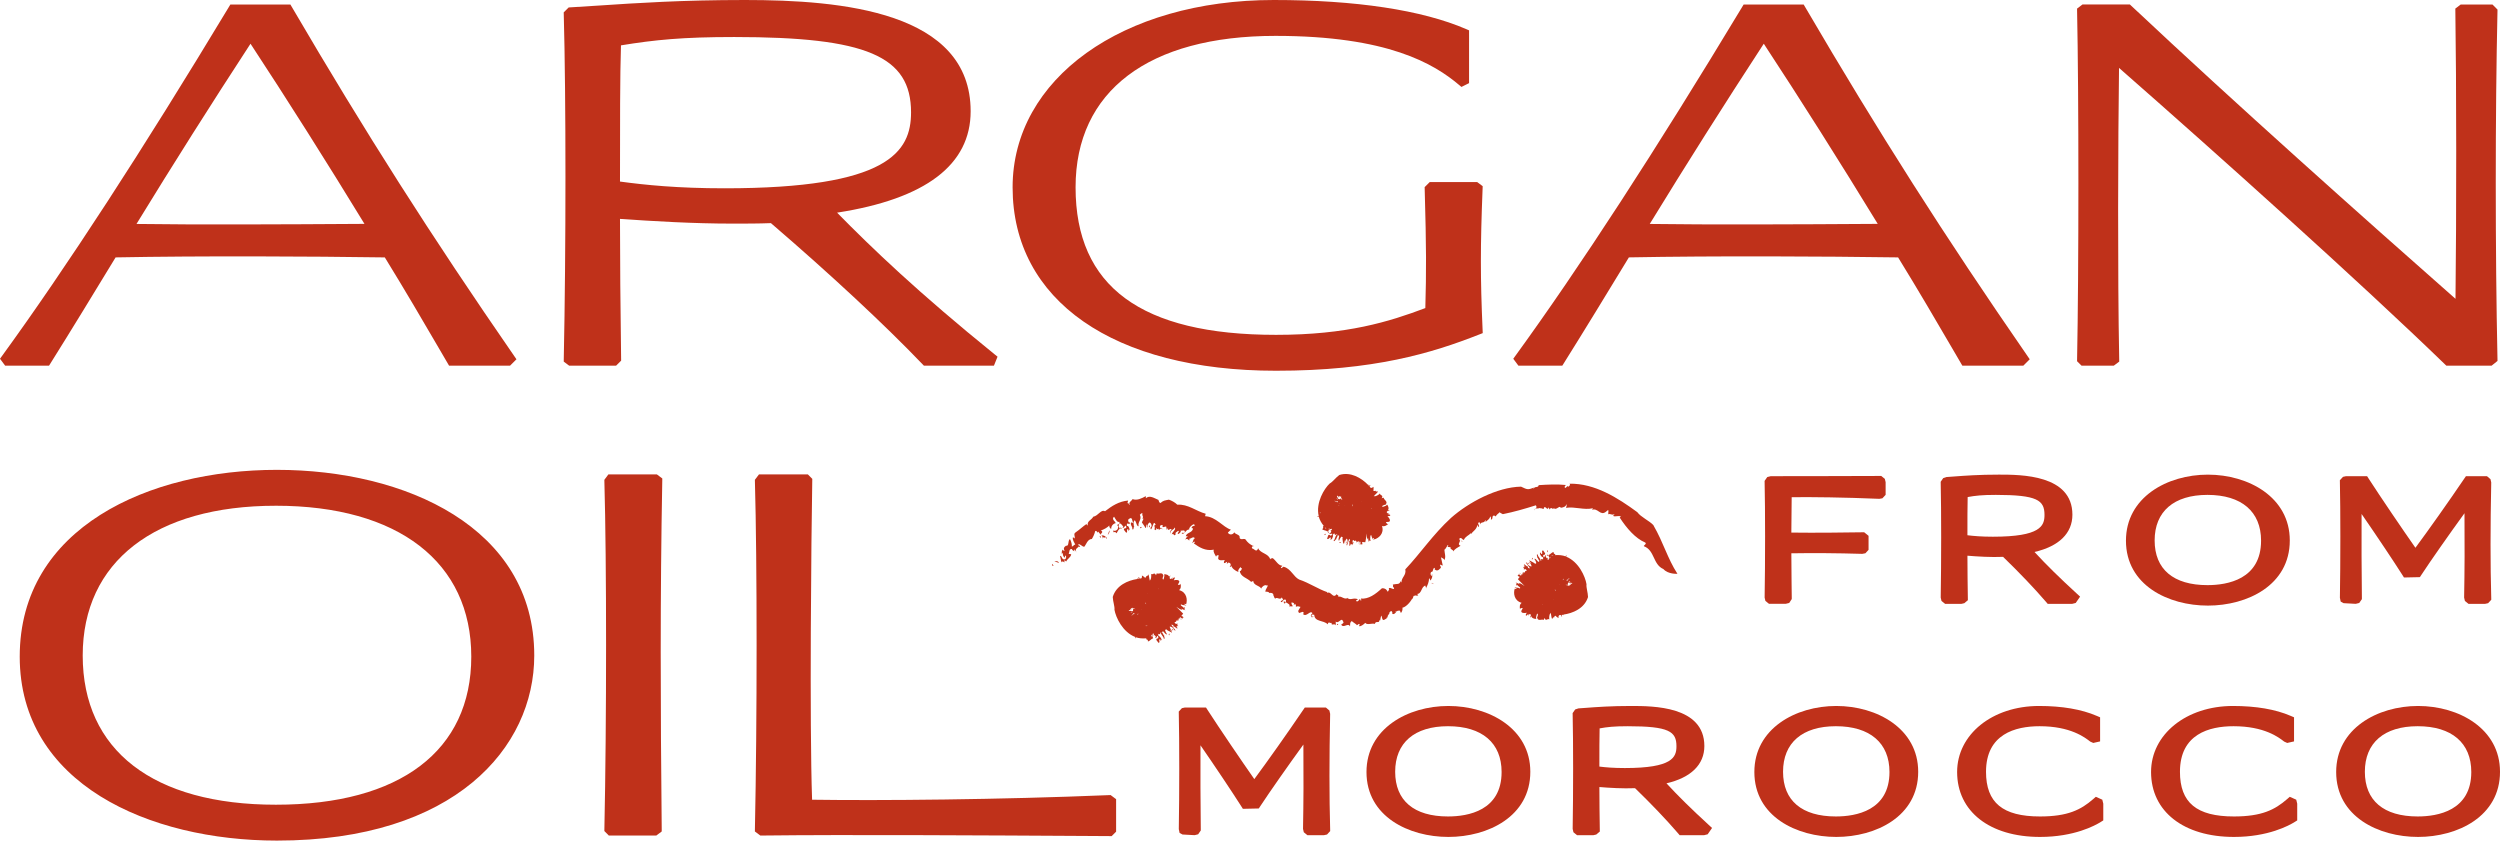
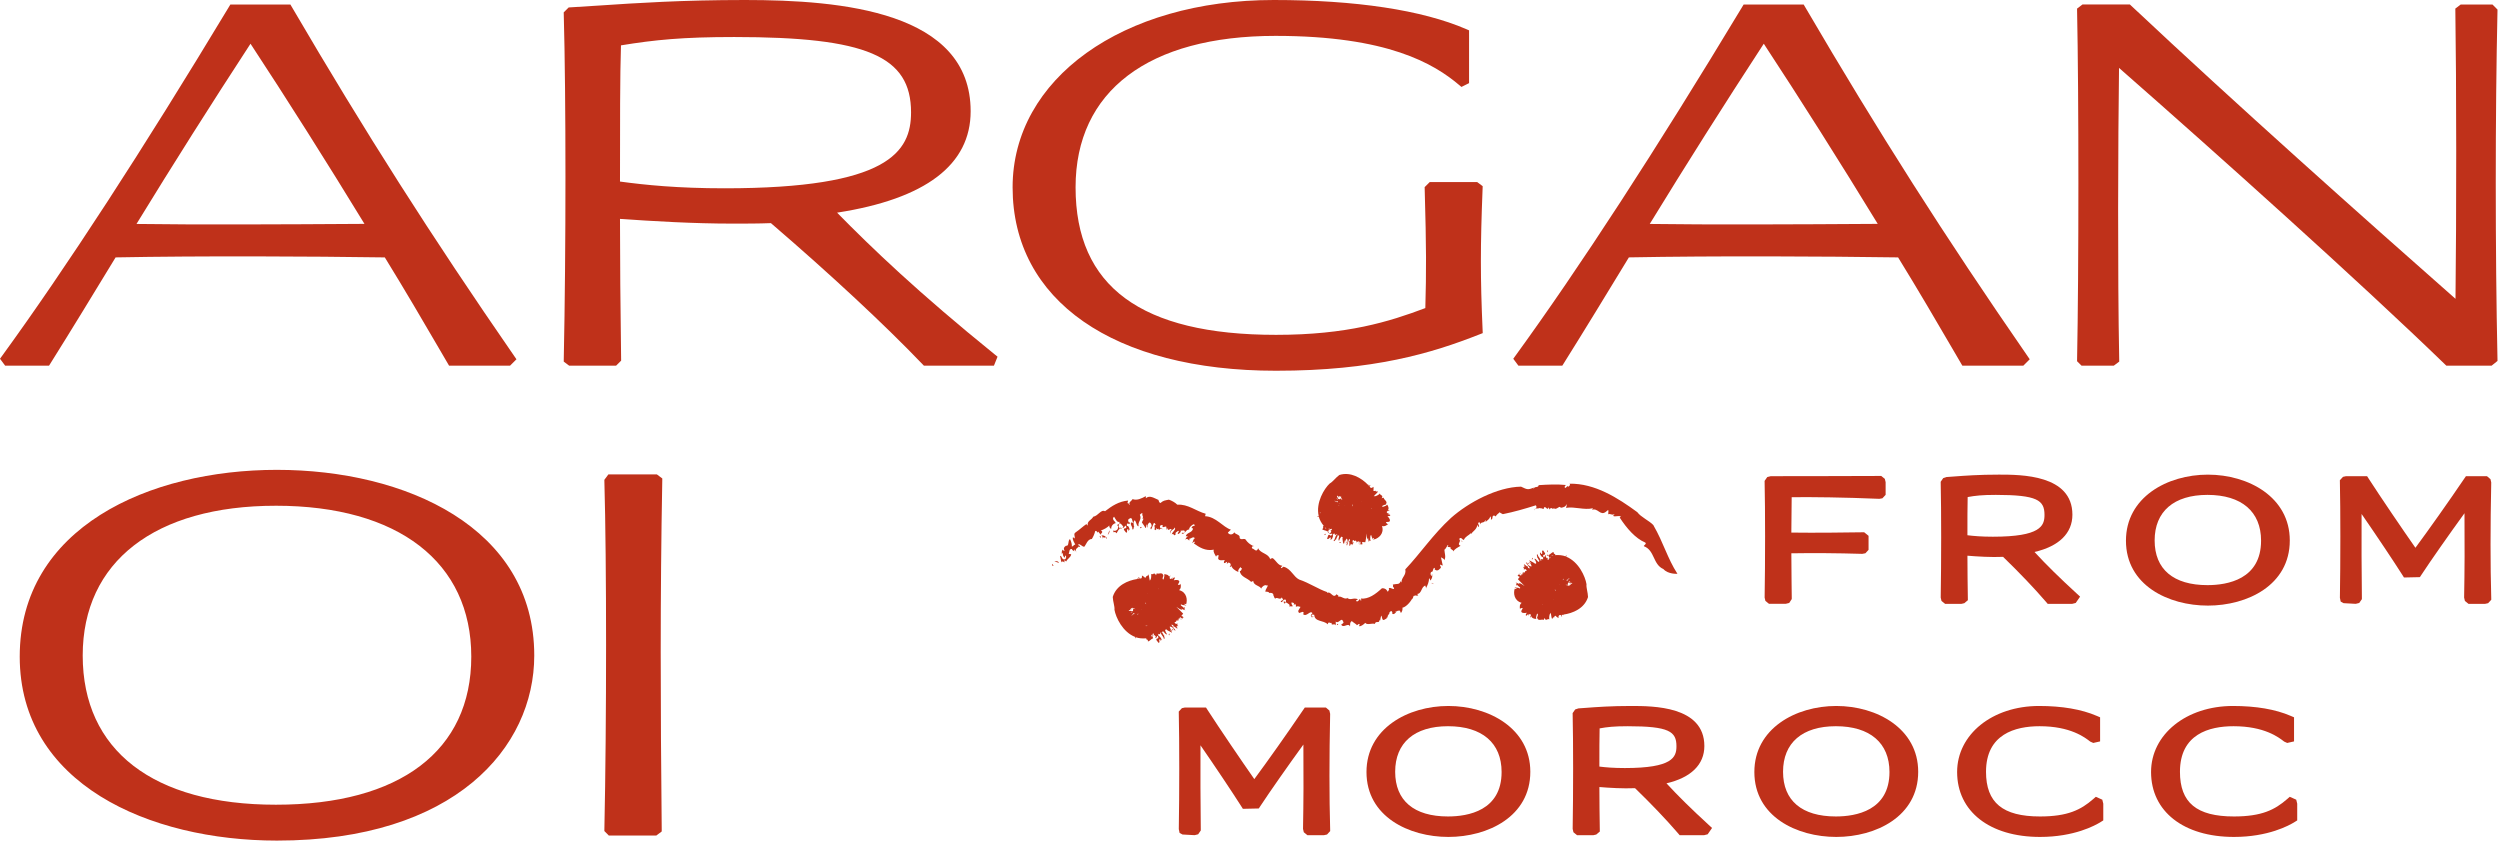
<svg xmlns="http://www.w3.org/2000/svg" viewBox="0 0 438.002 147.273" data-name="Layer 2" id="Layer_2">
  <defs>
    <style>
      .cls-1 {
        fill: #bf311a;
      }
    </style>
  </defs>
  <g data-name="Layer 1" id="Layer_1-2">
    <g>
      <g>
        <path d="M207.294,107.509v.002c1.274,1.272,1.812,1.808,0-.002Z" class="cls-1" />
        <path d="M207.254,107.561l.021-.033,.016-.017h.003c-.356-.354-.765-.763-1.203-1.199,.353,.226,.656,.492,1.069,.538l-.188-.23c.188,.106,.529,.288,.746,.292-.479-.213,0-.391-.108-.461-.409-.155,.082,.161-.237,.033-.065-.197-.755-.451-.415-.594,.263,.2,.599,.091,.828,.2,.214-.078-.495-.149-.227-.309l.258,.078c.246-.742,.131-2.11-1.237-2.468,.349-.299,.34-.612,.263-1.156,.012,.253-.371,.261-.483,.221l.258-.499c.019-.427-.627-.373-.97-.287l.172-.349c-.004-.45-.351,.108-.475,.157l.085-.361-.203,.292c-.266,.095-.429-.075-.157-.586-.12,.061-.228,.136-.218,.327-.016-.383-.544-.601-.909-.515,.113,.197,.049,.354-.036,.716-.205,.577-.04-.147-.231,.173,.058-.225,0-.461,.16-.611-.16-.814-.782-.266-1.172-.464l-.131,.347c-.294-.66-.489-.023-.862-.225,.079,.245,.004,.977-.147,1.021-.129,.526-.129-.698-.356-.966-.065,.25-.22,.342-.3,.319l-.01-.08c-.061,.285-.179,.469-.371,.267l.012-.034c-.113-.027-.337-.298-.444-.23,.074,.325-.046,.369-.113,.478-.116,.004-.197,.001-.32,.013l-.036-.213c-.214-.111-.148,.044-.061,.234-.042,.005-.09,.024-.134,.029-.056-.029-.122,.005-.2-.12-.015,.007,.018,.089,.039,.156-1.626,.253-3.664,1.103-4.272,3.142,.031,.853,.368,1.652,.298,2.247,.239,1.337,1.424,3.924,3.664,4.777-.068,.085-.12,.165-.022,.237,.062-.042,.055-.136,.09-.202,.55,.198,1.182,.245,1.861,.19-.151,.365,.308,.014,.27,.557,.341-.069,.479-.399,.912-.57-.074-.301-.197-.31-.107-.606,.039-.305,.134-.267,.236-.152,.009,.12-.018,.26-.102,.313,.111-.026,.154-.077,.254-.108,.082,.135,.156,.263,.19,.261l-.099,.218c.276,.124,.209-.3,.429-.35,.372,.75-.31,.22-.231,.733l.374,.498c.415-.069-.138-.672,.314-.622l.076,.295,.157-.276c-.132-.279-.378-.681-.528-.549-.224-.785,.117-.171,.31-.435-.033-.102-.053-.142-.07-.164,.037-.021,.096-.035,.132-.056,.071,.478,.525,.716,.525,1.069,.393,.143-.11-.584,.114-.625-.064,.316-.236-.293-.393-.44-.027-.085-.002-.06-.015-.117,.059-.039,.119-.073,.176-.112,.242,.266,.587,.707,.688,.498-.203-.255-.269-.483-.349-.713,.077-.052,.16-.104,.24-.153l.058,.12c.319,.221,.713,.35,.936,.499-.028-.3-.375-.357-.32-.587,.134,.254,.383,.35,.441,.283-.269-.038-.507-.57-.531-.732,.107-.112,.564,.158,.632,.261l.202,.449c-.178-.376,.19,.107,.168-.103-.179-.242-.448-.615-.7-.911-.018-.162,.319,.058,.291-.021l.123,.345c.07-.245,.639,.535,.642,.208l-.273-.329c.076,.01,.237,.122,.322,.259-.199-.225-.07-.291-.11-.407l.22,.167c-.073-.2-.482-.674,.019-.425-.579-.35-.076,.089-.415,.026-.202-.112-.255-.206-.276-.286,.053-.035,.079-.077,.128-.113,.175,.103,.178,.007,.142-.126,.052-.042,.102-.088,.15-.132,.126,.044,.257,.088,.357,.125l-.254-.217c.007-.008,.019-.016,.028-.024,.245,.13,.214,.031,.131-.116,.042-.043,.101-.081,.142-.126,.187,.152,.401,.316,.528,.303-.255-.103-.362-.228-.475-.35,.024-.027,.058-.047,.083-.074l.05-.062c.153,.126,.305,.264,.473,.336-.393-.382,.446-.087-.107-.494-.079,.016-.125-.038-.182-.068l.175-.214,.104-.134Zm-8.3-.821c-.018,.02,.002,.016-.021,.04-.006,.018-.03,.018-.039,.034-.027-.027,.03-.046,.059-.074Zm-.567,.925c.053,.006,.107,.011,.137,.026l-.295,.167c.03-.068,.098-.125,.159-.192Zm2.579-3.689c.018,.013,.009,.032,.024,.046-.002,.01-.006,.018-.006,.028-.009-.027-.048-.066-.018-.074Zm-1.626,3.743c-.01-.023-.022-.044-.03-.07,.004-.046-.033-.073,.108-.174,0,0,.003-.001,.004-0-.015,.084-.039,.161-.05,.239-.01,.002-.022,.004-.033,.006Zm1.511-1.847c-.016-.047-.125-.11-.223-.173-.009-.065,.007-.064-.012-.157l.234,.33Zm-.887,.899c-.037-.009-.012-.03-.067-.037,.104-.005,.092,.014,.067,.037Zm-.795,.617c-.027,.015-.025,.026-.068,.044l-.003,0c.022-.021,.048-.025,.071-.044Zm-.819-.083c-.068-.032-.139-.063-.305,.023,.134-.128,.22-.121,.337-.197-.03,.072-.052,.14-.031,.174Zm.249,.102c.096,.009,.188,.02,.231,.069l-.301,.049c.083,.016,.234,.018,.191,.064-.003,.002-.003,.001-.006,.003l-.295,.033c.071-.076,.123-.151,.179-.218Zm4.407-4.199c-.012-.003-.013,.005-.025,.002-.015-.014-.024-.025-.039-.039,.061-.039,.101-.05,.064,.037Zm-1.029-1h0c-.03-.03-.022-.023,0,0Zm-4.002,4.66c.018-.054,.037-.087,.055-.138l.38-.281c-.059,.167,.093,.158,.263,.129l.208,.09-.396,.017c.095,.119,.03,.237,.006,.35-.03,.003-.073,.015-.095,.016-.027,.043,0,.045-.013,.078,.007-.163-.673,.003-.619-.216l.212-.045Zm2.688,2.785c.134-.018,.26-.016,.398-.047-.157,.104-.249,.11-.398,.047Zm1.016,1.901c-.024-.142,.009-.284,.087-.378,.004,.049,.002,.084,.049,.2,0,.101-.099,.105-.137,.178Zm.273-.544l.028-.087c-.009,.032-.01,.074-.028,.087Zm1.584-.254c.006,.063-.056,.107-.134,.051,.036-.021,.095-.034,.129-.056,.002,.001,.003,.004,.004,.005Z" class="cls-1" />
        <path d="M201.645,110.496c.218-.035,.176-.167,.021-.341l-.021,.341Z" class="cls-1" />
        <path d="M201.89,109.77c-.092-.131-.182-.265-.279-.226,.08,.436,.214,.004,.279,.226Z" class="cls-1" />
        <path d="M204.754,111.201c.185,.336,.061-.227,.231-.1-.225-.197-.197,.045-.231,.1Z" class="cls-1" />
        <path d="M205.555,110.43c.022-.059-.062-.242-.193-.282,.022,.074-.018,.056-.055,.058l.248,.224Z" class="cls-1" />
        <polygon points="197.989 106.875 198.177 106.908 198.217 106.752 197.989 106.875" class="cls-1" />
        <path d="M231.042,90.48c.144,.579,.458,1.141,.896,1.681-.406,.084,.163,.267-.308,.545,.258,.245,.605,.178,.998,.432,.203-.234,.156-.332,.424-.425l.034-.011c.264-.125,.288-.018,.234,.15-.089,.058-.191,.116-.27,.082,.071,.063,.125,.064,.193,.119-.065,.142-.128,.275-.105,.302l-.231,.046c.05,.299,.363,0,.529,.145-.401,.745-.36-.121-.731,.242l-.2,.589c.305,.304,.473-.502,.7-.098l-.197,.232,.311-.028c.157-.272,.341-.707,.147-.758,.516-.629,.205,.004,.537,.004,.123-.162,.092-.161,.062-.168,.048,.023,.104,.073,.153,.094-.351,.335-.277,.843-.574,1.049,.107,.403,.412-.424,.574-.267-.294,.125,.107-.356,.135-.569,.055-.071,.049-.036,.087-.081,.067,.026,.128,.055,.191,.079-.077,.35-.237,.883-.009,.844,.09-.31,.24-.494,.381-.691,.086,.033,.175,.072,.263,.108l-.068,.119c.006,.383,.123,.784,.128,1.05,.228-.19,.077-.515,.297-.601-.128,.257-.068,.515,.021,.528-.123-.242,.172-.745,.294-.857,.154,.025,.187,.549,.145,.668l-.251,.423c.203-.362,.019,.212,.179,.075,.093-.287,.248-.722,.346-1.097,.119-.106,.135,.296,.176,.23l-.211,.295c.242-.084-.07,.828,.199,.648l.116-.41c.036,.066,.036,.259-.03,.415,.074-.296,.197-.224,.266-.333l-.01,.279c.12-.167,.282-.782,.365-.224-.049-.674-.119-.018-.26-.329-.025-.23,.022-.323,.074-.385,.061,.026,.108,.019,.165,.04,.016,.199,.096,.147,.184,.044,.062,.019,.128,.031,.188,.046,.037,.13,.079,.26,.105,.369l.036-.335c.012,.002,.024,.007,.036,.009,.031,.277,.092,.192,.166,.04,.05,.008,.105,.03,.156,.037-.024,.253-.01,.516,.076,.619-.059-.27-.018-.432,.018-.596,.05,.007,.101,.029,.151,.036l.037,.003c-.016,.197-.042,.401-.007,.58,.086-.537,.317,.322,.332-.368-.055-.056-.036-.124-.043-.187l.328,.029,.16,.01h.071c-.562,3.17-.208,1.184,.274-1.529-.007,.367-.037,.719,.129,1.048l.082-.287c.022,.216,.064,.604,.179,.788-.09-.516,.323-.22,.316-.35-.101-.429-.085,.158-.159-.182,.125-.161-.05-.874,.257-.669-.018,.319,.254,.543,.294,.793,.185,.129-.166-.478,.119-.344l.079,.251c.745-.223,1.787-1.01,1.357-2.356,.426,.129,.702-.039,1.127-.39-.208,.146-.42-.176-.444-.299l.552-.052c.371-.211-.021-.736-.286-.981l.387-.041c.368-.246-.252-.28-.378-.337l.346-.129-.354-.017c-.223-.167-.179-.402,.399-.454-.12-.066-.239-.116-.392-.007,.313-.224,.191-.791-.086-1.054-.096,.205-.269,.242-.604,.367-.595,.156,.087-.104-.277-.096,.215-.081,.383-.271,.59-.209,.586-.604-.225-.802-.286-1.244-.125-.034-.202,.041-.359,.087,.375-.621-.255-.42-.3-.841-.156,.209-.805,.558-.921,.455-.513,.197,.494-.501,.587-.836-.249,.086-.406,.007-.441-.062l.067-.06c-.277,.112-.491,.117-.441-.153l.04-.012c-.048-.107,.049-.452-.07-.495-.215,.237-.322,.173-.445,.173-.067-.087-.128-.17-.203-.258l.147-.144c-.03-.231-.113-.096-.212,.076-.033-.037-.071-.073-.105-.11-.025-.047-.079-.082-.025-.203-.01-.007-.052,.056-.08,.093-1.155-1.189-3.07-2.332-5.019-1.704-.673,.499-1.144,1.21-1.677,1.485-.963,.897-2.468,3.345-1.931,5.696-.116-.01-.22-.013-.225,.12,.076,.032,.156-.03,.236-.041Zm7.44-2.62c.018-.018,.027-.069,.049-.052-.002,.02-.021,.023-.024,.042-.007,.004-.016,.006-.025,.01Zm-2.86,.655c.064,.083,.04,.08,.006,.071-.013-.035,.016-.026-.006-.071Zm1.336,.128c-.002-.003-.012-.017-.002,.004l-.053,.145c.03-.044,.021-.175,.015-.307,.053-.054,.053-.027,.126-.112-.003,.004,.009,.004,.007,.007l-.093,.263Zm-2.464-.048c0-.001-.002-.002-.003-.003,.015-.021,.025-.042,.042-.062,.03-.014,.099-.002,.142-.006-.068,.031-.12,.043-.181,.071Zm.205-.362c-.036-.001-.009,.062-.101,.001-.007-.018-.039-.037-.049-.054,.056,.012,.095,.037,.15,.053Zm-.308-.226c-.068-.064-.11-.122-.184-.199,.031,.082,.123,.219,.056,.203l-.194-.233c.111,.019,.215,.024,.304,.033,.039,.077,.048,.144,.018,.197Zm-2.275,4.354c.096,.106,.173,.215,.283,.318-.187-.071-.254-.151-.283-.318Zm.595,.336c.083-.066,.162-.101,.261-.105-.033,.036-.05,.036-.099,.115-.059,.04-.102-.025-.162-.009Zm1.658,1.065c-.05,.041-.126,.013-.117-.089,.037,.017,.083,.06,.122,.076,0,.004-.003,.009-.004,.013Zm5.943-4.662c-.01-.037-.037-.032-.049-.066,.002-.011,.003-.018,.004-.029,.095,.038,.156,.073,.044,.096Zm.196-1.445l.002-.005c.019-.106,.025-.14-.002,.005Zm-6.062-.671c.01-.003,.016-.003,.028-.006l.064,.15,.153-.049-.193-.107c.068-.018,.12-.025,.185-.039l.369,.136c-.303,.076,.147,.385,.236,.541-.065-.054-.141-.122-.224-.248l.052,.259-.242-.315c-.037,.128-.154,.138-.258,.165-.024-.028-.061-.062-.076-.081-.073,.002-.062,.032-.102,.045,.077-.116-.356-.535-.151-.603l.159,.151Zm-.037,.466c-.052,.025-.131,.04-.131,.081-.015-.072-.027-.146-.184-.237,.169,.041,.216,.104,.314,.156Zm-.392,.322c.025,.051,.046,.097,.048,.131l-.305-.158c.077-.012,.165,.014,.258,.028Zm-2.619,2.152c-.071-.042-.142-.082-.193-.183,.178,.065,.209,.125,.193,.183Z" class="cls-1" />
        <path d="M232.291,93.496l-.292,.177c.148,.153,.234,.05,.292-.177Z" class="cls-1" />
        <path d="M232.751,93.099c-.307,.313,.125,.18-.016,.355,.052-.146,.105-.297,.016-.355Z" class="cls-1" />
        <path d="M234.916,95.142c.033-.3-.154-.134-.216-.134-.166,.345,.218-.082,.216,.134Z" class="cls-1" />
        <path d="M235.789,95.221c.056-.013,.154-.188,.122-.317-.05,.057-.059,.01-.086-.013l-.036,.33Z" class="cls-1" />
        <path d="M274.376,97.515c.07-.085,.125-.165,.024-.241-.064,.043-.058,.138-.093,.205-.544-.206-1.173-.264-1.85-.221,.151-.356-.31-.013-.267-.557-.341,.067-.488,.391-.917,.558,.071,.304,.187,.316,.093,.608-.044,.305-.139,.262-.239,.142-.006-.12,.024-.258,.107-.309-.111,.024-.154,.074-.252,.103-.079-.137-.15-.266-.185-.264l.105-.214c-.276-.132-.22,.3-.436,.345-.362-.758,.316-.22,.237-.732l-.357-.511c-.426,.069,.129,.682-.328,.627l-.071-.298-.163,.269c.129,.284,.371,.695,.525,.555,.203,.791-.128,.174-.319,.435,.031,.102,.05,.141,.067,.164-.036,.02-.093,.032-.128,.053-.068-.478-.522-.719-.515-1.077-.39-.148,.095,.585-.123,.624,.067-.313,.228,.297,.383,.444,.027,.088,.002,.062,.015,.12-.059,.037-.119,.07-.176,.107-.237-.269-.574-.715-.681-.506,.2,.254,.261,.483,.338,.714-.08,.051-.163,.101-.246,.149l-.053-.123c-.317-.219-.712-.366-.93-.515,.019,.297,.372,.37,.316,.599-.138-.259-.378-.361-.439-.295,.27,.046,.5,.579,.516,.738-.108,.119-.556-.164-.632-.269l-.187-.452c.168,.377-.187-.113-.171,.103,.179,.242,.441,.622,.681,.924,.016,.158-.313-.063-.283,.017l-.12-.354c-.074,.245-.623-.545-.639-.22l.267,.339c-.077-.017-.236-.124-.317-.266,.193,.233,.061,.296,.105,.408l-.22-.171c.068,.205,.472,.688-.027,.429,.576,.355,.08-.091,.421-.02,.196,.116,.245,.209,.264,.289-.055,.034-.08,.076-.131,.111-.169-.103-.173-.01-.142,.122-.052,.042-.102,.087-.151,.129-.126-.044-.254-.086-.359-.131l.252,.222c-.007,.008-.019,.016-.027,.024-.24-.131-.214-.034-.134,.113-.042,.043-.101,.08-.144,.124-.182-.154-.39-.323-.524-.312,.254,.107,.359,.234,.47,.358-.027,.028-.061,.048-.089,.076l-.05,.059c-.15-.127-.301-.267-.467-.342,.386,.386-.445,.073,.107,.492,.074-.014,.117,.04,.172,.069l-.187,.217-.095,.13-.027,.033-.012,.012-.003,.003c.439,.452,.801,.827,1.178,1.215-.346-.231-.644-.497-1.053-.553l.184,.234c-.187-.106-.525-.297-.742-.308,.475,.225-.003,.396,.104,.467,.405,.162-.083-.158,.24-.027,.055,.197,.739,.458,.403,.596-.257-.196-.599-.095-.828-.209-.216,.08,.495,.158,.218,.314l-.251-.079c-.264,.729-.166,2.101,1.196,2.491-.356,.285-.35,.597-.283,1.146-.009-.256,.375-.256,.488-.207l-.263,.49c-.03,.429,.619,.386,.961,.303l-.173,.346c-.006,.449,.353-.1,.475-.154l-.095,.362,.215-.287c.264-.091,.423,.082,.144,.588,.125-.06,.234-.13,.218-.318,.016,.379,.54,.603,.903,.525-.11-.195-.039-.358,.052-.707,.214-.579,.033,.14,.225-.179-.058,.215-.004,.461-.165,.612,.148,.819,.782,.274,1.17,.476l.135-.345c.273,.673,.489,.034,.854,.247-.077-.249,.015-.982,.163-1.014,.134-.532,.119,.694,.338,.966,.074-.248,.231-.334,.304-.322l.01,.087c.068-.287,.193-.466,.378-.261l-.012,.037c.108,.025,.331,.304,.441,.234-.071-.324,.048-.369,.116-.475,.117-.003,.202,.001,.326-.009l.03,.213c.214,.116,.151-.04,.065-.233,.042-.004,.092-.023,.135-.027,.055,.028,.119-.006,.196,.116,.015-.003-.015-.085-.034-.149,1.633-.226,3.681-1.045,4.322-3.072-.027-.855-.34-1.653-.266-2.253-.218-1.341-1.359-3.946-3.585-4.836Zm-.113,4.876c.018-.021-.002-.017,.024-.043,.004-.017,.03-.017,.036-.033,.028,.027-.03,.047-.059,.075Zm.58-.918c-.056-.008-.105-.016-.135-.033l.3-.158c-.036,.068-.101,.124-.165,.191Zm-2.633,3.64c-.018-.013-.009-.032-.024-.046,.002-.009,.006-.017,.006-.026,.009,.026,.046,.065,.018,.072Zm.147-1.893c.016,.047,.12,.111,.215,.174,.006,.061-.009,.063,.007,.149l-.223-.324Zm.897-.883c.036,.009,.012,.029,.062,.036-.105,.007-.089-.013-.062-.036Zm.804-.603c.027-.016,.025-.026,.071-.044l.003-0c-.024,.021-.05,.025-.074,.045Zm-.245-.09c-.002-0-.006,.001-.007,0,.016-.083,.039-.16,.05-.238,.012-.002,.025-.004,.036-.006,.01,.024,.021,.046,.03,.072-.004,.046,.033,.072-.108,.171Zm1.062,.187c.068,.031,.138,.063,.305-.021-.139,.131-.224,.12-.337,.193,.03-.071,.053-.139,.031-.172Zm-.249-.105c-.098-.011-.191-.024-.233-.075l.308-.045c-.086-.01-.251-.015-.196-.065l.303-.028c-.073,.074-.126,.148-.182,.213Zm.617,.551c-.018,.05-.036,.081-.053,.128l-.39,.283c.059-.165-.092-.159-.261-.134l-.203-.091,.399-.017c-.095-.118-.03-.233-.007-.346,.033-.003,.079-.015,.101-.015,.028-.043,.002-.046,.015-.078-.01,.168,.673,.01,.611,.223l-.211,.048Zm-3.067-4.991c-.135,.016-.26,.012-.399,.04,.159-.101,.251-.105,.399-.04Zm-.564,.247c.019,.141-.013,.276-.092,.366-.006-.049-.002-.081-.046-.193,.003-.099,.101-.102,.138-.173Zm-.28,.542l-.021,.063c.006-.021,.009-.051,.021-.063Zm-1.583,.226c-.003-.064,.061-.107,.138-.052-.037,.021-.101,.033-.137,.055,0-.001,0-.002-.002-.003Zm.415,7.557c.007,.002,.009-.003,.015-.001,.016,.016,.027,.027,.042,.043-.058,.036-.093,.043-.056-.042Zm.997,1.014c.002,.001,0-.002,.002-0,.73,.755,.39,.403-.002,0Z" class="cls-1" />
        <path d="M271.208,96.427c-.214,.033-.178,.165-.03,.349l.03-.349Z" class="cls-1" />
        <path d="M271.232,97.377c-.071-.431-.215-.004-.276-.219,.089,.128,.173,.261,.276,.219Z" class="cls-1" />
        <path d="M268.307,97.931c.225,.196,.2-.045,.243-.099-.19-.338-.068,.228-.243,.099Z" class="cls-1" />
        <path d="M267.733,98.588c-.031,.06,.058,.243,.179,.288-.018-.081,.021-.053,.059-.063l-.239-.225Z" class="cls-1" />
        <polygon points="275.232 102.267 275.043 102.23 274.998 102.385 275.232 102.267" class="cls-1" />
        <path d="M184.448,98.79c-.228,.036-.154,.201-.015,.367,.546-.318-.165,.094,.015-.367Z" class="cls-1" />
        <path d="M250.937,100.886c0-.08,.042-.157,.01-.237-.282,.044,.003,.144-.01,.237Z" class="cls-1" />
        <path d="M249.864,103.002c-.009,.02-.016,.04-.027,.06,.071,.079,.058,.025,.027-.06Z" class="cls-1" />
        <path d="M193.15,94.38c.048-.096,.034-.175,.024-.255-.056,.016-.085,.07-.024,.255Z" class="cls-1" />
        <path d="M250.937,100.886c.002,.006,0,.012,0,.018,.01,.002,.004,.018,.016,.02,.018-.012-.018-.025-.016-.038Z" class="cls-1" />
        <path d="M219.596,95.599c-.019,.009-.034,.036-.055,.049,.071,.039,.107,.07,.188,.114l-.134-.163Z" class="cls-1" />
        <path d="M289.692,92.017c-.783-.825-2.204-1.413-2.836-2.286-3.434-2.514-7.425-5.058-11.866-4.988,.206,.206-.067,.479-.288,.549l-.04-.167-.362,.349c-.317,.006-.151-.456,.123-.499-1.709-.162-3.219-.08-4.841,.021-.067,.567-.845,.097-.845,.689-.085-.102-.015-.14,.019-.256-1.086,.403-1.149,.367-2.271-.169-4.215,.08-9.2,2.767-12.257,5.468-3.173,2.902-5.426,6.298-8.017,9.018,.2,1.089-.66,1.326-.681,2.313l-.145-.242c-.194,.667-.613,.414-1.373,.597,.184,.26-.162,.248,.233,.598,.064,.519-.798-.301-.927,.115-.11-.134,.185,.249,.034,.165-.403,.956-.043-.29-1.236-.228-1.109,1.026-2.36,1.959-3.723,1.8,.076-.039,.168,.363,.028,.403-.252-.823-.301,.362-.814,.041-.114-.169,.279-.227,.305-.33-.903-.331-1.219,.266-1.86-.202l.151-.078c-.65,.537-1.255-.445-1.743-.105,.162-.316-.197-.301-.277-.495-.678,.92-.98-.678-1.707-.187l.083-.162c-1.577-.516-3.127-1.607-4.955-2.219-.969-.476-1.448-1.904-2.673-2.226-.257-.028-.243,.259-.442,.22-.23-.195,.185-.248,.16-.415-.719-.027-1.059-.871-1.664-1.327-.168,.079-.362-.017-.451,.216-.249-1.045-1.726-1.023-2.105-1.954-.292,.877-.7,.062-1.063,.033-.119-.145,.027-.333,.175-.428-.574-.313-.894-.511-1.369-1.185-.356-.145-.721,.175-.988-.2,.147-.646-.716-.572-.942-1.011-.22,.482-.909,.499-1.121,.054l.534-.51c-1.379-.429-2.609-2.279-4.527-2.362l.107-.428c-1.712-.467-3.07-1.717-4.975-1.589-.343-.377-1.031-.735-1.473-.881-.694,.149-.933,.114-1.467,.582-.234-.004-.301-.374-.365-.541-.733-.29-1.519-.893-2.2-.29l-.01-.366c-.69,.379-1.56,.823-2.32,.515-.162,.359-.831,.604-.446,.965-.251,.125-.286-.574-.488-.146l.162-.565c-1.637,.148-2.855,.952-4.051,1.875-.721-.383-1.169,.811-2.076,.965-.216,.544-1.155,.736-.94,1.556l-.258-.267c-.555,.36-1.17,.973-1.896,1.46-.424,.287-.03,.66-.162,1.063l-.288-.235c-.135,.453,.234,.932,.406,1.289-.387,.076-.212,.273-.602,.359,.04-.363-.086-.829-.322-1.32-.454,.3-.076,1.294-.712,1.177-.395,.255-.498,.62-.134,.937-.065-.169-.405,.044-.42-.276-.181,.221-.185,.424-.171,.657,.039-.025,.082-.048,.098-.083,.202,.353,.004,.594,.488,.874-.027-.217-.085-.279,.067-.42,.255,.309,.033,.798-.32,.701-.406-.102-.298-.677-.636-.614l.269,1.306c-.159-.338,.231-.445,.492-.15l.003-.418,.314,.247c.224-.539,.748-.632,.881-1.267l-.457-.084c.202-.273,.009-.892,.579-.839,.009,.216,.242,.258,.414,.399-.004-.103-.068-.273,.043-.307l.423,.563c-.604-.704,.343-.927,.325-1.142l.065,.121c.54-.194-.344-.186-.134-.456,.282-.137,.627,.419,1.023,.428,.329-.359,.573-1.352,1.329-1.363,.243-.384,.466-.867,.581-1.367,.308-.259,.427,.573,.544,.065,.22,.413,.708,.657,.753,1.005,.135-.037,.472,.216,.426-.107,.151,.075,.173,.408,.334,.333-.07-.356-.559-.616-.887-.553-.555-.316,.534-.511-.172-.853,.544-.21,1.102-.486,1.528-.923-.147,.145,.036,.548,.283,.644-.01-.531,.316-.91,.798-1.026-.199-.408-.344-.334-.488-.755,.037-.095,.068-.326,.2-.356,.26,.392,.531,1.056,.917,.881,.184,.728-.682,.234-.214,.811,.076,.617-.522,.932-.85,.695,.007,.732,.283-.075,.522,.511,.249-.175,.228-.519,.632-.818-.117-.29-.295-.258-.187-.593,.165-.817,.697,.219,.792,.21l-.137,.216c.337,.12,.283-.304,.583-.366,.331,.769-.418,.231-.341,.742l.396,.501c.408-.042-.113-.678,.369-.606l.036,.303,.202-.267c-.074-.306-.252-.735-.475-.593-.068-.813,.187-.214,.535-.446,.028-.468-.162,.072-.276-.36-.147-.405,.145-.467,.351-.58,.359-.057,.274,.456,.463,.738-.052,.082-.291,.185-.314-.08-.303,.531,.356,.905,.159,1.267,.395,.27,.145-.586,.464-.553-.269,.284-.131-.359-.249-.545,.377-1.309,.469,.79,.912,.574-.188-.785,.648-1.135,.215-1.992,.131-.148,.316-.338,.47-.261-.154,.549,.254,.415-.013,.941l.202-.005-.3,.662c.215,.347,.535,.71,.623,.995,.273-.215-.053-.527,.264-.629-.129,.269,.043,.521,.175,.531-.251-.242,.059-.768,.263-.882,.294,.017,.438,.534,.378,.664l-.32,.436c.245-.377,.055,.202,.273,.065,.099-.282,.3-.706,.441-1.073,.214-.087,.267,.329,.34,.271l-.344,.263c.392-.046-.086,.828,.317,.699l.193-.391c.053,.082,.044,.271-.062,.41,.132-.276,.326-.182,.444-.259l-.048,.273c.194-.125,.583-.653,.611-.068,.043-.684-.191-.059-.375-.442-.042-.531,.401-.355,.486-.403-.225,.677,.401,.198,.604,.265,.031,.282,.09,.423,.107,.584l.242-.409c-.258,.893,.466-.03,.586,.33-.218,.214-.341,.562-.242,.751,.056-.729,.67-.649,.799-1.099,.307,.391-.444,.759-.518,1.247,.409-.403,.283,.487,.7-.057-.193-.338,.231-.374,.421-.616,.341,.233-.19,.242-.044,.594,.191-.013,.629-.382,.481-.681,.145,.247,.691-.221,.739,.283-.102,.425-.544-.057-.544,.287,.482,.299,.753-.822,1.304-.673-.095-.326,.469-.868,.838-.952,.457,.48-.366,.084-.429,.679l.257,.056c-.077,.819-1.23,.707-1.25,1.405l.353-.095c-.157,.157-.417,.454-.429,.685,.316-.423,.577,.183,.678,.1,.27-.354-.24,.009-.033-.269,.295,.033,.78-.542,1.003-.08-.356,.132-.239,.561-.454,.718,.082,.271,.331-.411,.454-.034l-.171,.203c.885,.648,2.048,1.395,3.483,1.092-.114,.468,.165,.718,.441,1.302-.117-.266,.263-.374,.414-.332l-.087,.574c.09,.432,.736,.316,1.158,.271l-.156,.352c.034,.449,.418-.036,.579-.058l-.065,.405,.249-.25c.365,.016,.636,.333,.246,.766,.166-.013,.326-.03,.308-.253,.036,.452,.688,.954,1.24,1.14-.116-.271,.007-.401,.215-.701,.439-.432,.025,.167,.424,.016-.141,.188-.082,.526-.399,.496,.104,1.063,1.295,1.197,1.949,1.892,.205,.032,.218-.083,.389-.158,.09,.852,1.068,.77,1.421,1.365,.039-.292,.627-.755,.92-.553,.605-.175-.291,.66-.187,1.113,.28-.082,.586,.053,.681,.158l-.059,.064c.337-.098,.702-.025,.776,.309l-.05,.011c.142,.157,.163,.559,.368,.647,.341-.328,.639,.203,.979-.073l-.064,.187,.234-.331,.24,.434-.444,.237c.246,.489,.337-.224,.66-.276,.433-.065,.203,.262,.246,.492-.223,.091-.154-.213-.263-.192-.326,.162,.098,.216-.018,.412,.053,.049,.338-.345,.489-.134,.156,.146,.647,.283,.374,.632,.271-.103,.433,.039,.647-.061-.104-.157-.32-.413-.208-.665,.163,.028,.483,.083,.427,.269l-.16,.029c.16-.029,.481,.316,.481-.154v.655c.261-.231,.532-.055,.81-.005-.202,.399-.635,.736-.227,1.065l.593-.205c.221,.066,.23,.185,.082,.405,.596,.594,1.255-.769,1.646-.163-.455,.383-.273,.512-.077,.757,.053-.078,.142-.228,.257-.2,.019-.248-.3,.279-.354-.138,.068-.328,.32-.105,.479-.148,.065,1.305,1.633,.91,2.37,1.68,.101-.632,.46-.086,.7-.27-.202,.634,.538,0,.708,.447l-.012-.673c.486,.516,1.038-.856,1.27-.023,.292,.232-.159,.459-.313,.558,.396,.746,1.225-.415,1.548,.331,.043-.266-.074-.695,.307-.939,.294,.279,.934,.611,.888,.732,.328-.149,.199-.323,.515-.149,.03,.169-.246,.229-.123,.301,.257,.106,.773-.265,1.086-.577,.316,.445,1.084,.03,1.683,.18,.125-.659,.937,.045,.724-.724l.163,.203c.122-.263,.09-.76,.27-.924l.129,.522c.191,.64,.653-.202,.844,.068-.371-.307,.246-.123,.093-.499l.176-.28c.326-.338-.071-.258,.372-.581,.251-.173,.38,.479,.251,.475,.42,.125,.586-.212,.801-.461-.131,.107-.228,.148-.203-.033,.065,.087,.144,.033,.216,.018,.048-.053,.086-.122,.142-.158,.004,.014,.007,.002,.013,.013-.055,.054-.107,.105-.153,.145,.168-.036,.349-.167,.549-.087l.159,.383c.196-.077,.392-.743,.255-.893,.856-.196,1.697-1.415,1.814-1.8-.153,.157,.007,.444-.018,.218,.144-.218,.126-.662,.317-.475,.076-.283,.36,.07,.678-.139,.062,.06-.233-.34-.279-.236,.945,.07,.733-1.281,1.571-1.484-.114-.039,.036,.278,.096,.442,.254-.542,.51-1.039,.51-1.735,.093,.165,.233,.277,.214,.444,.205-.216,.343-.507,.349-.806-.414-.084-.351-.643-.113-.756l.065,.055c.257-.281,.107-.447,.36-.725,.323,0-.049,.228,.196,.334,.535,.391,.896-.334,1.003-.338-.042-.166-.034-.333-.171-.445,.079-.333,.369,.17,.489,0l-.328-1.51c-.052,.225,.607,.225,.59,.616,.365-.503,.05-1.293,.03-1.847,.211-.054,.461-.656,.589-.817,.316,.171-.137,.103,.018,.327l.51,.075c-.255,.323,.469,.406,.489,.734,.076-.386,.805-.741,1.227-.996-.755-.322,.227-.715-.24-1.192,.332-.495,.567,.198,.823,.157,.251-.613,.848-.773,1.216-1.169l.065,.122c.267-.467,1.007-.786,1.062-1.586,.055,.123,.165,.204,.122,.373,.556-.137-.406-.776,.314-.825l.068,.369c.114-.536,.783-.132,.903-.778,.108,.15,.053,.245,.049,.356,.279-.301,.711-.442,.816-.995,.144,.165,.173,.357,.108,.564,.458,.056,.117-.721,.538-.688,.105-.024,.392,.146,.338,.187,.044-.351,.541-.591,.684-.786,.132,.191,.246,.157,.543,.346,1.939-.388,3.856-.943,5.79-1.554,.395,.638-.414,.446-.156,.891-.076-.575,.31-.187,.887-.428l.028,.084c.242-.146,.406,.211,.667,.009l-.015-.149c.277-.396,.66,.688,.792-.058l.231,.395c.277-.692,.439,.224,.795-.31l-.043,.119c.452,.319,1.012-.646,1.164-.109,.408-.067,.887-.163,1.019-.656,.07,.196-.024,.498-.095,.66,1.571-.259,3.142,.433,4.691,.072,.034,.12-.074,.182-.151,.282,1.062-.409,1.443,1.114,2.441,.345l.409-.335c.116,.258-.037,.555,.033,.772,.291-.211,.762,.267,1.053-.07-.009,.212-.157,.212-.218,.338,.316,.253,1.084-.156,1.363,.149l-.22,.132c1.242,1.921,2.777,3.672,4.453,4.377,.421,.233-.359,.555-.19,.666,1.901,.717,1.551,3.199,3.401,3.996,.847,.949,2.459,.828,2.459,.828-1.775-2.755-2.433-5.438-4.202-8.492Zm-44.451,14.539c-.024,.025-.05,.052-.077,.082,.021-.043,.049-.058,.077-.082Z" class="cls-1" />
        <path d="M244.706,107.088c.006-.004,.012-.011,.016-.015-.002,0-.002-.001-.003-0-.004,.005-.009,.01-.013,.015Z" class="cls-1" />
        <path d="M185.987,97.1c-.019-.07,.049-.11,.043-.171-.068,.046-.128,.09-.043,.171Z" class="cls-1" />
        <path d="M185.531,98.638c-.169-.44-.495-.266-.798-.348,.197,.175,.552,.216,.798,.348Z" class="cls-1" />
        <path d="M192.658,93.938c.043,.124,.139,.221,.08,.301,.153,.07,.067-.178,.128-.258-.048-.022-.254-.116-.208-.044Z" class="cls-1" />
        <path d="M194.368,92.925l-.297,.79c.184-.153,.409-.548,.297-.79Z" class="cls-1" />
        <path d="M196.611,92.618c-.125-.111-.24-.221-.365-.154,.132,.424,.271-.05,.365,.154Z" class="cls-1" />
        <path d="M200.061,92.452c-.08-.284-.249-.063-.323-.037-.046,.386,.233-.163,.323,.037Z" class="cls-1" />
-         <path d="M201.325,92.069l.01,.333c.082-.018,.206-.201,.126-.325-.068,.062-.083,.015-.137-.009Z" class="cls-1" />
        <polygon points="234.208 109.527 234.483 109.436 234.287 109.279 234.208 109.527" class="cls-1" />
        <path d="M250.797,102.23c.175-.224,.218,.231,.346,.06-.055,0-.295-.337-.346-.06Z" class="cls-1" />
        <polygon points="256.178 94.954 256.218 94.901 255.836 94.542 256.178 94.954" class="cls-1" />
      </g>
      <g>
        <path d="M8.831,63.682c3.649-5.82,7.596-12.298,11.422-18.586,15.127-.286,34.146-.187,47.168,.003,3.624,5.886,6.731,11.217,9.484,15.934l1.771,3.034h10.684l1.123-1.121-.39-.564C75.6,41.419,63.945,23.118,51.115,1.197l-.238-.407h-10.517l-.238,.397C24.971,26.317,11.595,46.9,.354,62.366l-.354,.488,.901,1.212h7.688l.243-.385Zm15.082-24.447c6.443-10.517,12.991-20.869,19.976-31.575,6.564,9.998,13.27,20.603,19.965,31.562-14.641,.096-29.414,.162-39.941,.013Z" class="cls-1" />
        <path d="M161.626,63.813l.243,.253h12.268l.633-1.574-.476-.382c-13.432-10.863-21.549-18.655-27.638-24.852,15.527-2.412,23.402-8.386,23.402-17.769C170.057,2.019,147.49,0,130.516,0c-10.977,0-18.983,.531-25.421,.962-1.847,.121-3.553,.235-5.147,.324l-.314,.018-.871,.868,.01,.354c.395,14.33,.395,41.426,0,60.405l-.005,.423,.952,.714h8.219l.886-.881-.005-.347c-.127-9.165-.192-17.397-.197-24.49,5.683,.4,12.875,.828,19.717,.828,2.232,0,4.529,0,6.726-.086,10.496,9.021,19.92,17.794,26.56,24.723ZM108.795,7.946c5.936-.969,10.8-1.46,19.844-1.46,23.164,0,30.978,3.333,30.978,13.201,0,6.908-3.953,13.303-32.658,13.303-8.264,0-13.912-.582-18.336-1.182,0-9.692,0-18.794,.172-23.862Z" class="cls-1" />
        <path d="M223.566,64.954c17.121,0,27.258-3.064,35.664-6.377l.547-.215-.025-.587c-.4-9.092-.4-14.639,0-24.723l.015-.433-.962-.719h-8.315l-.891,.886,.01,.354c.293,10.423,.288,14.34,.111,20.836-6.372,2.401-13.725,4.691-26.155,4.691-23.634,0-35.123-8.454-35.123-25.846,0-16.863,12.764-26.534,35.027-26.534,19.697,0,27.79,4.907,32.162,8.596l.415,.349,1.336-.668V5.319l-.496-.215c-7.718-3.34-19.378-5.104-33.716-5.104-26.514,0-45.761,13.804-45.761,32.823,0,19.821,17.688,32.132,46.156,32.132Z" class="cls-1" />
        <path d="M355.611,62.945l-.39-.564c-14.495-20.962-26.15-39.263-38.979-61.184l-.238-.407h-10.517l-.238,.397c-15.152,25.13-28.528,45.713-39.769,61.179l-.354,.488,.901,1.212h7.688l.243-.385c3.649-5.82,7.596-12.298,11.422-18.586,15.127-.286,34.146-.187,47.168,.003,3.624,5.886,6.731,11.217,9.484,15.934l1.771,3.034h10.684l1.123-1.121Zm-26.631-23.723c-14.636,.096-29.419,.162-39.941,.013,6.443-10.517,12.991-20.869,19.976-31.575,6.564,9.998,13.27,20.603,19.965,31.562Z" class="cls-1" />
        <path d="M363.901,63.284l.789,.782h5.648l.952-.714-.005-.42c-.288-14.985-.202-38.443-.03-51.034,17.268,15.145,42.046,37.357,57.107,51.938l.238,.23h7.931l1.032-.83-.005-.405c-.4-18.632-.4-43.066,0-60.804l.005-.349-.881-.888h-5.562l-.946,.716,.005,.417c.192,12.298,.202,36.135,.025,50.432-16.094-14.173-38.554-34.189-56.809-51.343l-.238-.223h-8.31l-.946,.719,.005,.42c.304,14.376,.304,45.733,0,61.004l-.005,.352Z" class="cls-1" />
        <path d="M48.529,82.318c-22.435,0-45.073,10.117-45.073,32.724,0,22.265,22.637,32.23,45.073,32.23,31.135,0,45.073-16.286,45.073-32.428,0-22.471-22.637-32.526-45.073-32.526Zm-.197,6.288c21.438,0,34.237,9.884,34.237,26.436,0,16.488-12.48,25.945-34.237,25.945-21.509,0-33.842-9.53-33.842-26.142,0-16.43,12.652-26.238,33.842-26.238Z" class="cls-1" />
        <path d="M106.593,83.111l-.709,.954,.005,.286c.395,14.145,.395,42.033,0,60.898l-.005,.349,.779,.787h8.325l.946-.711v-.415c-.218-21.835-.283-40.566,.096-61.014l.005-.42-.952-.714h-8.492Z" class="cls-1" />
-         <path d="M194.289,139.307c-19.277,.8-40.239,.977-52.011,.805-.466-13.611-.142-46.001,.03-55.867l.005-.349-.779-.784h-8.558l-.719,.952,.005,.288c.395,14.145,.395,42.033,0,60.898l-.005,.423,.957,.719,.278-.005c14.748-.18,40.057-.023,56.809,.073l4.464,.028,.779-.782v-5.691l-.962-.719-.293,.013Z" class="cls-1" />
        <path d="M329.246,87.399l.552-.098,.564-.605v-2.228l-.142-.576-.629-.507-.344,.003c-5.559,.039-19.009,.039-19.009,.039l-.611,.154-.469,.673,.006,.311c.107,4.672,.107,13.889,0,20.13l.137,.587,.629,.51h2.919l.623-.154,.445-.682v-.297s-.059-4.251-.071-7.719c3.785-.062,7.962-.036,12.423,.098l.546-.101,.558-.602v-2.456l-.771-.626-.356,.006c-2.931,.048-8.247,.11-12.4,.053,.006-2.059,.042-4.788,.059-6.2,3.471-.044,9.261,.027,15.342,.285Z" class="cls-1" />
        <path d="M341.023,83.581l-.57,.187-.445,.641,.006,.311c.107,4.737,.107,13.699,0,19.976l.137,.587,.629,.51h2.883l.492-.116,.617-.522-.006-.457c-.036-2.074-.065-4.687-.071-7.339,1.798,.148,4.159,.294,6.247,.202,2.842,2.75,5.506,5.541,7.529,7.897l.285,.335h4.301l.611-.154,.765-1.107-.617-.57c-2.996-2.744-5.28-4.987-7.369-7.253,4.295-1,6.639-3.284,6.639-6.535,0-7.019-9.012-7.019-12.857-7.019-3.506,0-5.963,.184-7.932,.332l-1.276,.092Zm8.65,3.124c7.238,0,8.525,.92,8.525,3.509,0,1.931-.694,3.818-9.048,3.818-1.97,0-3.388-.122-4.456-.258,0-2.64,0-5.09,.042-6.689,1.335-.243,2.498-.38,4.936-.38Z" class="cls-1" />
        <path d="M401.173,94.687c0-7.57-7.22-11.53-14.352-11.53s-14.352,3.972-14.352,11.569c0,7.817,7.44,11.376,14.352,11.376s14.352-3.572,14.352-11.415Zm-14.423-7.983c5.968,0,9.392,2.925,9.392,8.021,0,6.778-5.885,7.79-9.392,7.79-5.968,0-9.255-2.78-9.255-7.828,0-5.073,3.37-7.983,9.255-7.983Z" class="cls-1" />
        <path d="M431.85,105.281l.629,.513h2.913l.528-.116,.552-.599-.006-.392c-.16-5.624-.16-12.409,0-20.16l-.131-.576-.617-.525h-3.684l-.291,.421c-2.877,4.236-6.075,8.757-8.561,12.124-2.201-3.144-6.158-8.959-8.181-12.103l-.285-.442h-3.69l-.528,.116-.552,.596,.006,.389c.107,4.69,.107,13.942,0,20.207l.137,.664,.516,.279,2.124,.116,.611-.154,.463-.667v-.311c-.059-4.233-.071-10.006-.053-14.613,2.551,3.684,5.624,8.288,7.137,10.67l.291,.46,2.788-.062,.279-.424c1.596-2.435,4.871-7.105,7.535-10.774,.042,5.322,.024,10.181-.065,14.779l.137,.584Z" class="cls-1" />
        <path d="M233.04,125.058l-.131-.576-.617-.525h-3.684l-.291,.421c-2.877,4.236-6.075,8.757-8.561,12.124-2.201-3.144-6.158-8.959-8.181-12.103l-.285-.442h-3.69l-.528,.116-.552,.596,.006,.389c.107,4.69,.107,13.942,0,20.207l.137,.664,.516,.279,2.124,.116,.611-.154,.463-.667v-.311c-.059-4.233-.071-10.006-.053-14.613,2.551,3.684,5.624,8.288,7.137,10.67l.291,.46,2.788-.062,.279-.424c1.596-2.435,4.871-7.105,7.535-10.774,.042,5.322,.024,10.181-.065,14.779l.137,.584,.629,.513h2.913l.528-.116,.552-.599-.006-.392c-.16-5.624-.16-12.409,0-20.16Z" class="cls-1" />
        <path d="M253.761,123.687c-7.131,0-14.352,3.972-14.352,11.569,0,7.817,7.44,11.376,14.352,11.376s14.352-3.572,14.352-11.415c0-7.57-7.22-11.53-14.352-11.53Zm-9.326,11.53c0-5.073,3.37-7.983,9.255-7.983,5.968,0,9.392,2.925,9.392,8.021,0,6.778-5.885,7.79-9.392,7.79-5.968,0-9.255-2.78-9.255-7.828Z" class="cls-1" />
        <path d="M291.966,137.241c4.295-1,6.639-3.284,6.639-6.535,0-7.019-9.012-7.019-12.857-7.019-3.506,0-5.963,.184-7.932,.332l-1.276,.092-.57,.187-.445,.641,.006,.311c.107,4.737,.107,13.699,0,19.976l.137,.587,.629,.51h2.883l.492-.116,.617-.522-.006-.457c-.036-2.074-.065-4.687-.071-7.339,1.792,.148,4.117,.291,6.247,.202,2.842,2.75,5.506,5.541,7.529,7.897l.285,.335h4.301l.611-.154,.765-1.107-.617-.57c-2.996-2.744-5.28-4.987-7.369-7.253Zm-11.711-9.626c1.335-.243,2.498-.38,4.936-.38,7.238,0,8.525,.92,8.525,3.509,0,1.931-.694,3.818-9.048,3.818-1.97,0-3.388-.122-4.456-.258,0-2.64,0-5.09,.042-6.689Z" class="cls-1" />
        <path d="M401.171,139.599l-.469,.406c-2.154,1.878-4.462,3.041-9.309,3.041-6.544,0-9.463-2.415-9.463-7.828,0-6.597,5.108-7.983,9.392-7.983,5.405,0,7.92,1.955,8.864,2.691l.534,.24,1.198-.27v-4.221l-.587-.252c-2.67-1.151-6.075-1.735-10.11-1.735-8.181,0-14.352,4.972-14.352,11.569,0,6.912,5.702,11.376,14.524,11.376,6.004,0,9.653-2.002,10.632-2.616l.451-.282v-2.925l-.172-.703-1.133-.507Z" class="cls-1" />
        <path d="M321.717,123.687c-7.131,0-14.352,3.972-14.352,11.569,0,7.817,7.44,11.376,14.352,11.376s14.352-3.572,14.352-11.415c0-7.57-7.22-11.53-14.352-11.53Zm-9.326,11.53c0-5.073,3.37-7.983,9.255-7.983,5.968,0,9.392,2.925,9.392,8.021,0,6.778-5.885,7.79-9.392,7.79-5.968,0-9.255-2.78-9.255-7.828Z" class="cls-1" />
        <path d="M367.193,139.599l-.469,.406c-2.154,1.878-4.462,3.041-9.309,3.041-6.544,0-9.463-2.415-9.463-7.828,0-6.597,5.108-7.983,9.392-7.983,5.405,0,7.92,1.955,8.864,2.691l.534,.24,1.198-.27v-4.221l-.587-.252c-2.67-1.151-6.075-1.735-10.11-1.735-8.181,0-14.352,4.972-14.352,11.569,0,6.912,5.702,11.376,14.524,11.376,6.004,0,9.653-2.002,10.632-2.616l.451-.282v-2.925l-.172-.703-1.133-.507Z" class="cls-1" />
-         <path d="M423.651,123.687c-7.131,0-14.352,3.972-14.352,11.569,0,7.817,7.44,11.376,14.352,11.376s14.352-3.572,14.352-11.415c0-7.57-7.22-11.53-14.352-11.53Zm-9.326,11.53c0-5.073,3.37-7.983,9.255-7.983,5.968,0,9.392,2.925,9.392,8.021,0,6.778-5.885,7.79-9.392,7.79-5.968,0-9.255-2.78-9.255-7.828Z" class="cls-1" />
      </g>
    </g>
  </g>
</svg>